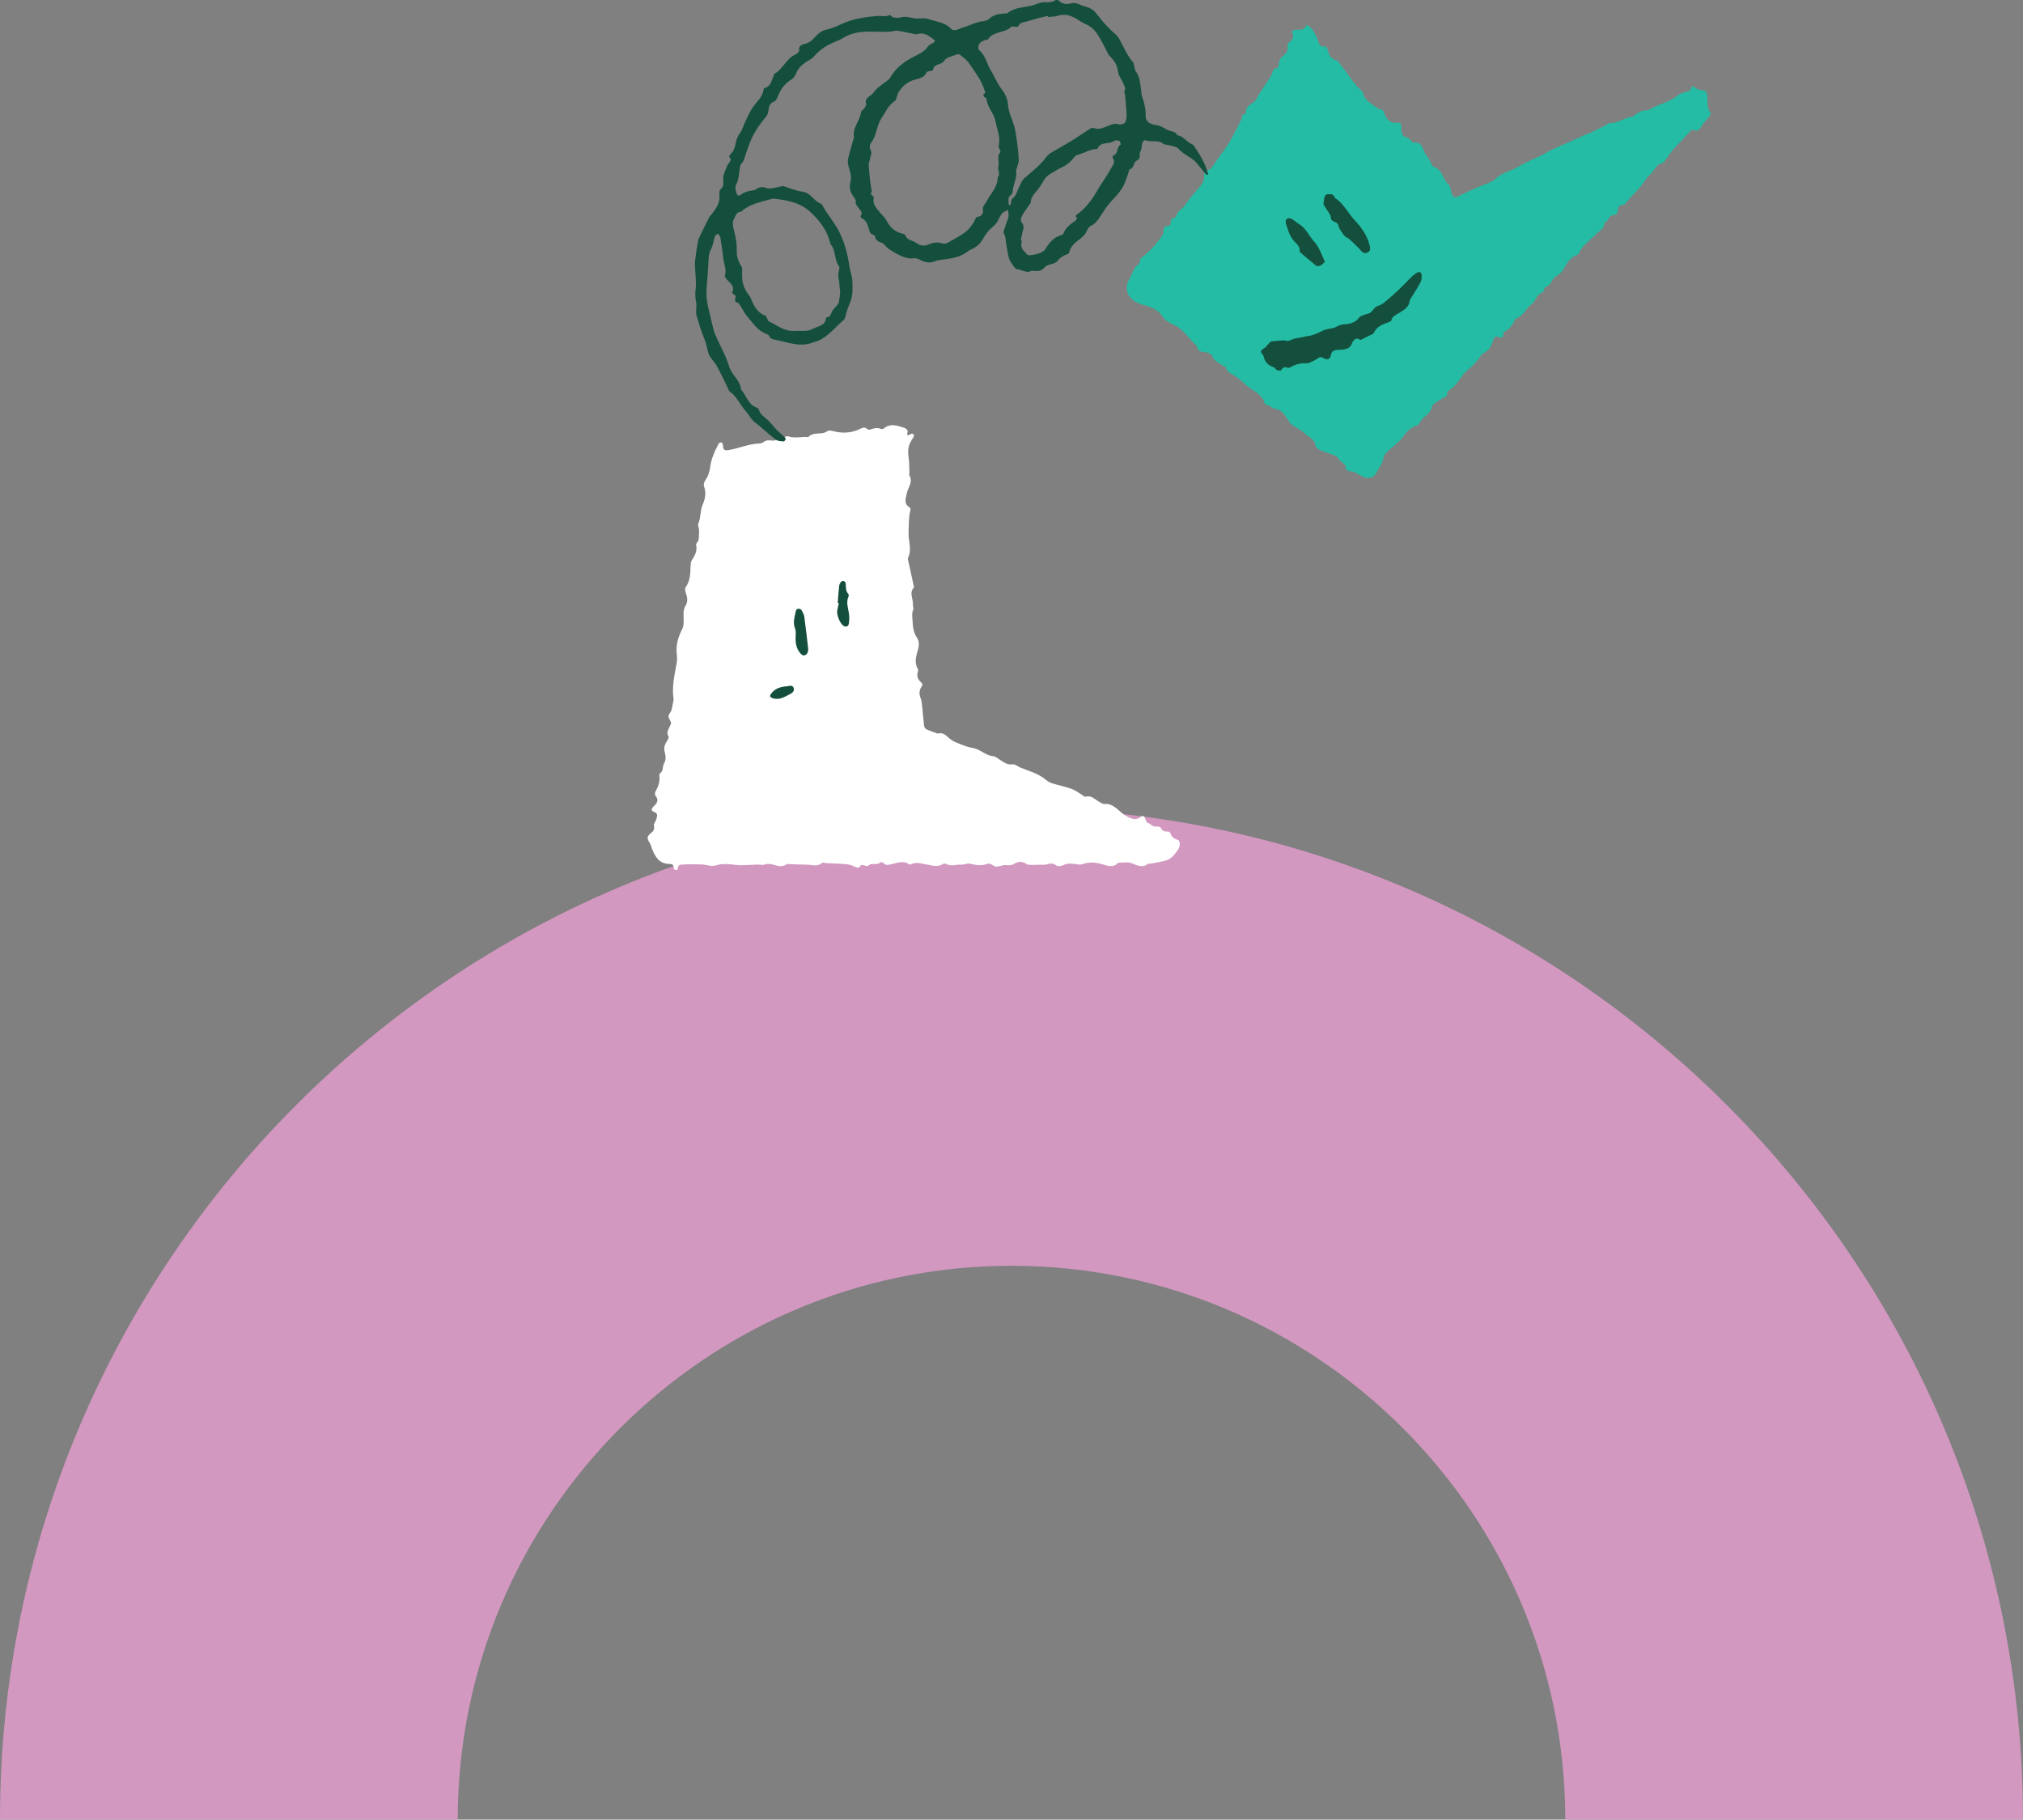
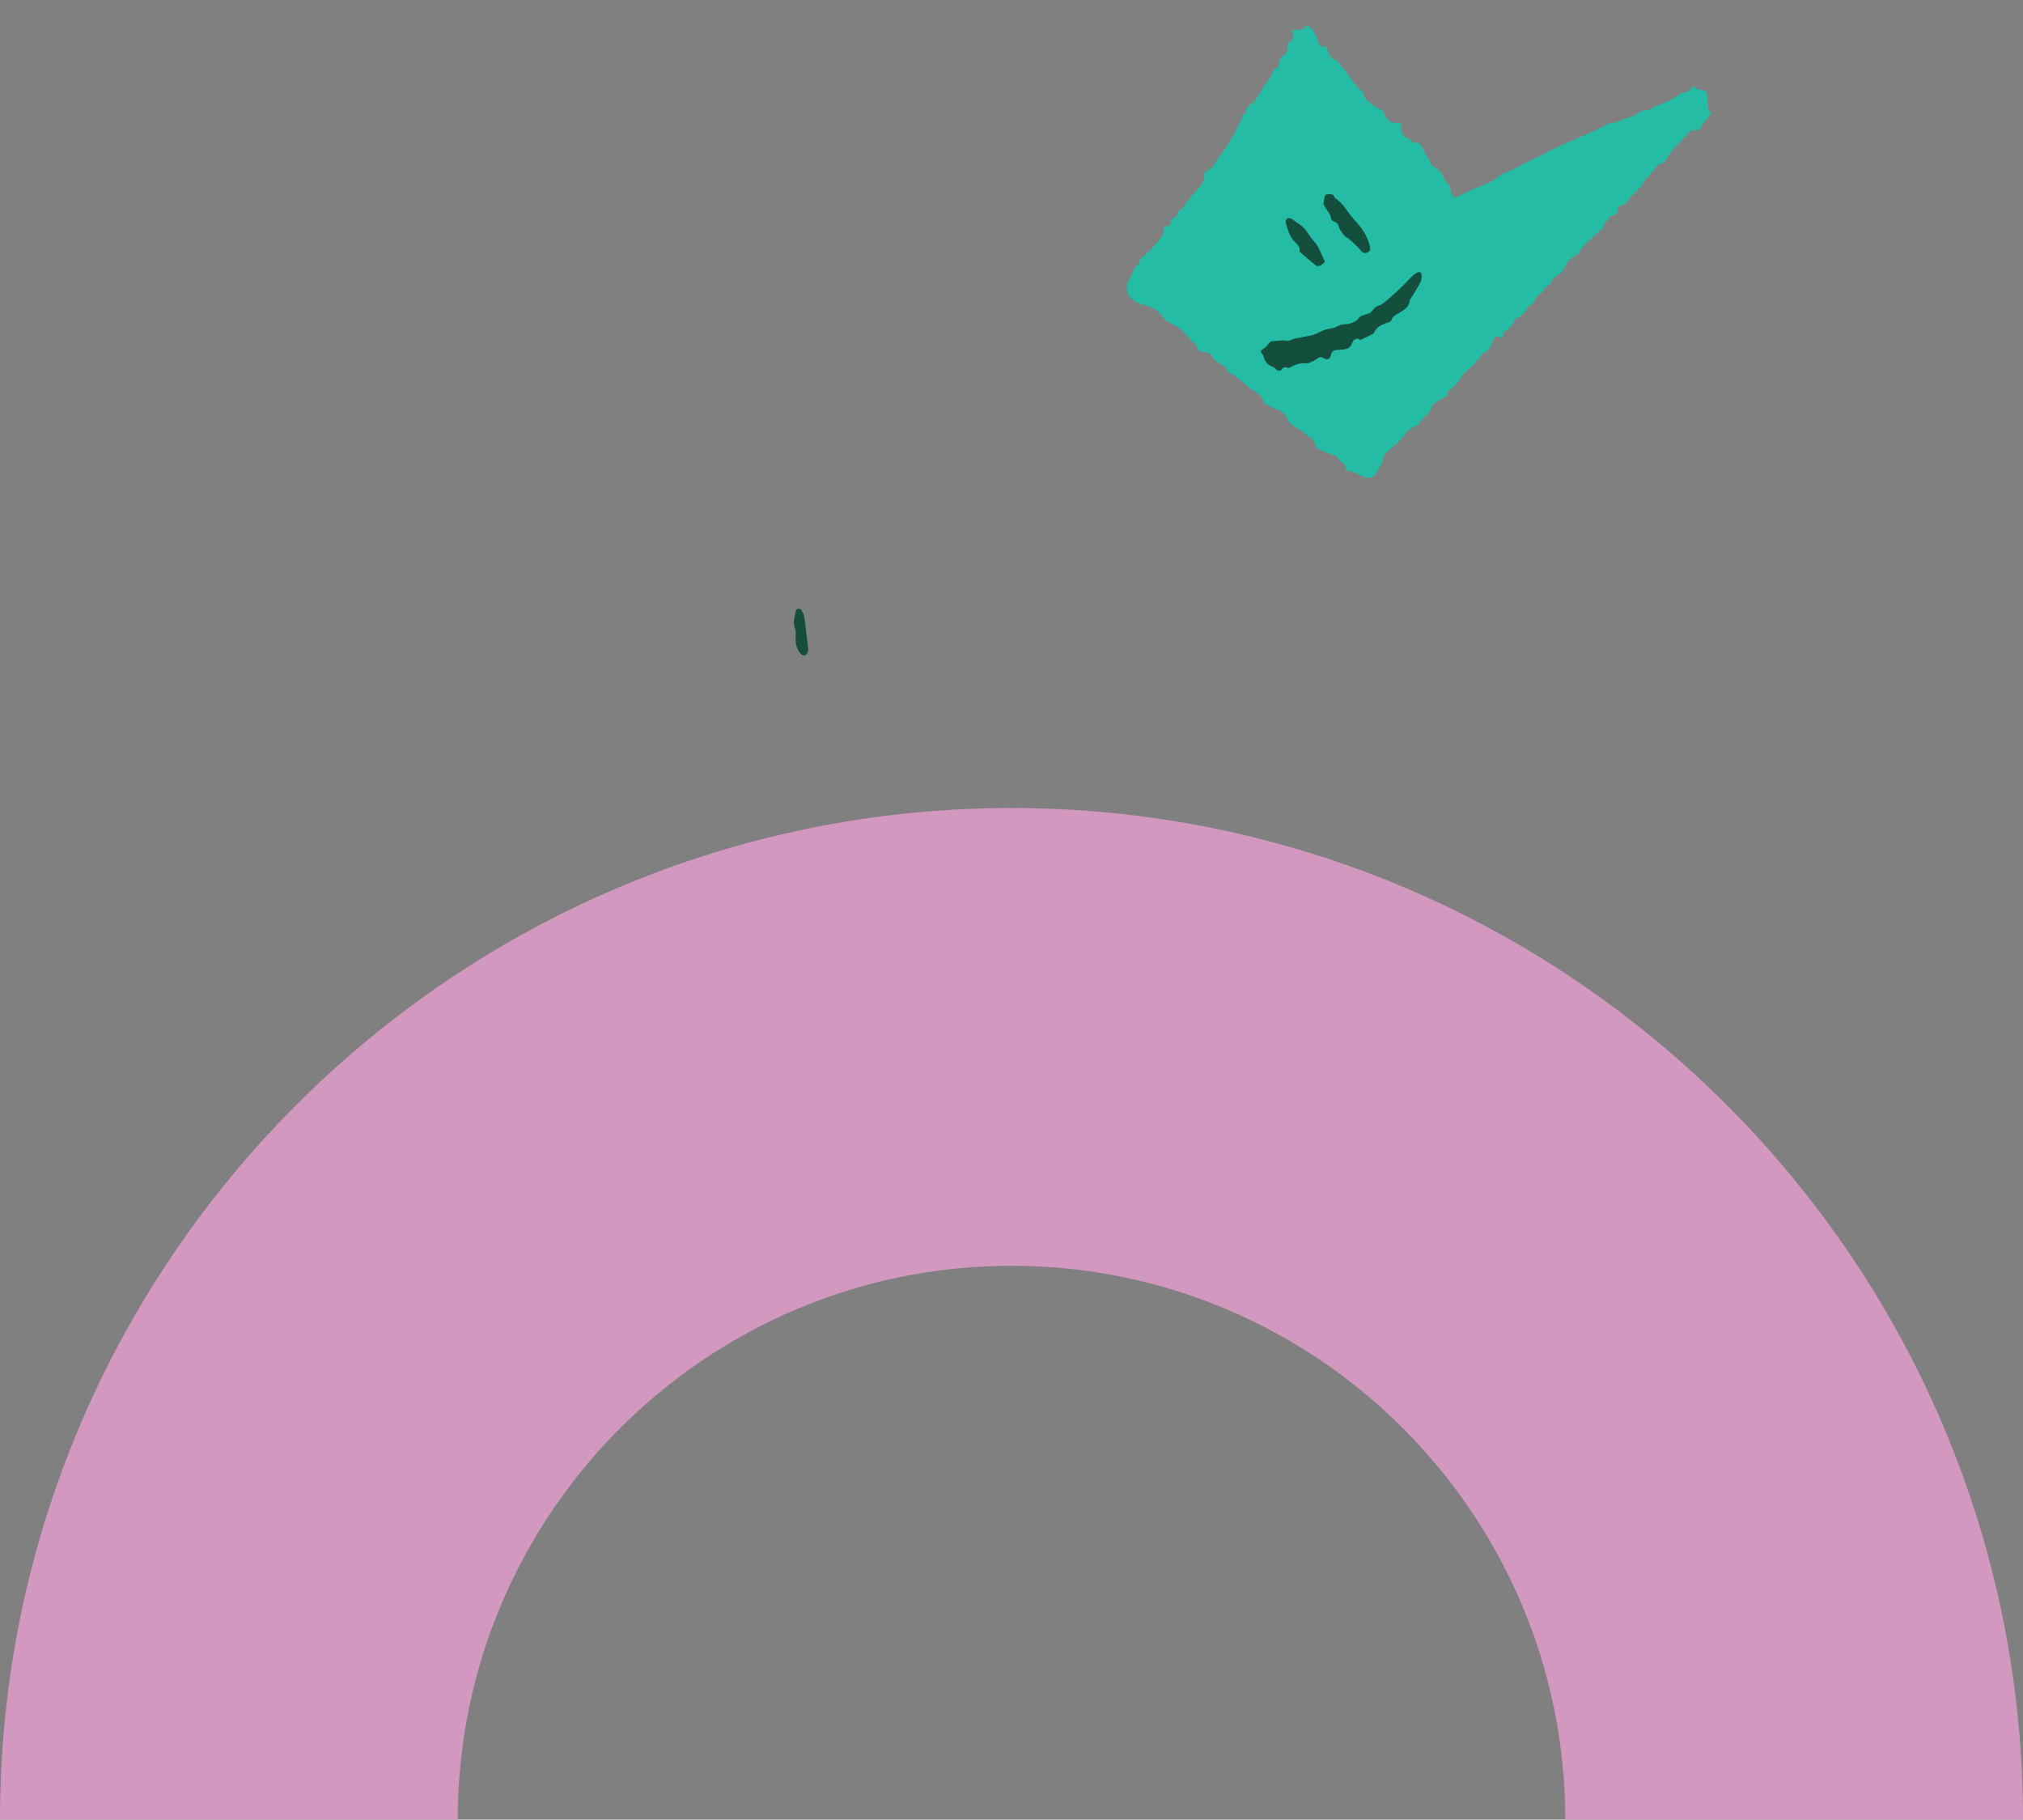
<svg xmlns="http://www.w3.org/2000/svg" id="Ebene_2" data-name="Ebene 2" viewBox="0 0 1356.02 1219.64">
  <rect x="0" y="0" width="1356.02" height="1219.64" fill="#808080" stroke="none" />
  <defs>
    <style>
      .cls-1 {
        fill: #24bca4;
      }

      .cls-2 {
        fill: #144f3d;
      }

      .cls-3 {
        fill: #fff;
      }

      .cls-4 {
        fill: #d298c0;
      }
    </style>
  </defs>
  <g id="Ebene_1-2" data-name="Ebene 1">
    <g id="Ebene_1-2" data-name="Ebene 1-2">
      <g>
        <path class="cls-4" d="M306.82,1219.64v-.04c0-204.66,166.53-371.19,371.19-371.19s371.19,166.53,371.19,371.19v.04h306.82v-.04c0-373.87-304.14-678.01-678.01-678.01S0,845.74,0,1219.6v.04h306.82Z" />
        <g>
-           <path class="cls-3" d="M628.48,491.67c3.61-.87,5.21.9,7.01,2.48,1.46,1.28,3.09,2.54,4.87,3.26,3.79,1.54,7.63,3.27,11.62,3.91,5.07.81,8.53,5.05,13.68,5.53,1.66.15,3.23,1.57,4.77,2.53,2.6,1.62,4.91,3.5,8.48,2.92,1.52-.25,3.32,1.48,5.04,2.17,5.94,2.4,12.24,4.03,17.28,8.35,1.2,1.03,2.74,1.8,4.25,2.27,4.25,1.32,8.64,2.19,12.82,3.68,2.49.89,4.68,2.62,7,3.98.78.45,1.73,1.48,2.3,1.29,3.99-1.28,6.22,1.86,9.11,3.34,1.13.58,2.36,1.58,3.47,1.49,6.72-.55,9.82,5.39,14.69,8.09,3.13,1.74,6.33,3.09,9.17.95,1.97-1.49,2.72-1.3,3.56.74.39.95.68,2.5,1.31,2.67,2.21.59,3.52,3.06,6.17,2.7.94-.13,2.5.08,2.85.68,1.12,1.92,2.38,2.95,4.71,2.6.57-.08,1.68.5,1.81.98.72,2.64,2.29,3.81,4.95,4.62,1.81.55,1.79,4.4.39,6.37-1.15,1.61-2.23,3.32-3.65,4.67-1.26,1.19-2.83,2.31-4.46,2.78-3.3.96-6.73,1.46-10.11,2.12-.71.14-1.64-.12-2.13.25-3.94,2.94-7.32.78-11.12-.58-2.61-.94-5.8-.24-8.73-.28-3.14,3.55-6.93,2.17-10.47,1.12-4.71-1.39-9.28-1.76-13.99-.02-1.04.39-2.4.09-3.59-.1-3.06-.49-6-.76-9,.7-1.29.63-3.62.91-4.54.17-2.2-1.77-4.12-1.39-6.43-.71-1.31.39-2.8.17-4.2.21-2.12.06-4.24.16-6.36.11-1-.02-2.21-.07-2.95-.61-2.76-2.04-5.58-1.7-8.2-.14-1.88,1.12-3.5,1.16-5.62.89-2.15-.27-4.51,1.15-6.69.94-1.95-.19-3.48-2.61-5.88-1.73-3.76,1.37-7.52.86-11.22-.11-2.22-.58-4.2.79-6.19.62-3.31-.28-6.72,1.44-9.96-.49-.54-.32-1.62-.35-2.11-.02-3.76,2.52-7.52.91-11.36.32-3.3-.51-6.66-1.85-10.04-.11-.42.21-1.19.22-1.56-.03-3.86-2.65-7.71-.86-11.56-.05-1.94.41-3.85,1.27-5.52-.75-.36-.44-1.73-.75-1.97-.49-2.32,2.45-6.13-.21-8.39,2.52-.25.3-1.54-.29-2.35-.4-.83-.11-2.31-.41-2.42-.15-1.16,2.62-2.97,1.55-4.51.79-3.91-1.93-8.11-1.6-12.24-1.88-2.17-.14-4.34-.2-6.51-.32-.91-.05-2.2-.6-2.65-.18-3.22,2.96-6.92,1.21-10.41,1.23-3.76.02-7.52-.25-11.28-.38-.72-.03-1.66-.29-2.13.06-3.5,2.59-6.91.65-10.37-.01-1.01-.2-2.09-.21-3.12-.12-.88.08-1.77.7-2.6.6-5.94-.69-11.81.74-17.87.02-4.24-.51-8.89-1.19-13.53.34-2.8.93-6.33-.55-9.54-.67-4.06-.16-8.14-.21-12.18.04-1.47.09-3.64-.18-3.73,2.76-.04,1.33-2.64,1.22-2.68-.25-.06-2.34-1.3-2.91-2.98-2.9-6.68.04-9.32-4.57-11.51-9.74-.56-1.32-.76-2.84-1.51-4.01-1.98-3.1-2.28-4.51.35-6.63,1.96-1.57,2.93-2.69,2.28-5.35-.3-1.24,1.38-2.84,1.65-4.37.28-1.59,1.58-3.46-1.34-4.66-2.4-.98-2.36-1.94-.2-4.04,2.29-2.23,3.27-4.24.86-7.03-.46-.53-.28-2.1.17-2.85,1.86-3.13,2.79-6.17,2.61-9.41-.05-.86-.22-2.27.21-2.52,2.66-1.61,1.62-4.65,2.82-6.65,1.6-2.67,1.06-5.27.47-7.78-.65-2.74-.12-4.9,1.43-7.11.67-.95,1.5-2.66,1.1-3.32-1.66-2.74.12-4.73.98-6.95.25-.66.81-1.34.74-1.96-.25-2.24-3.16-3.91-.67-6.85,1.4-1.65,1.42-4.5,2-6.82.22-.88.46-1.83.33-2.7-1.21-8.23.76-16.15,2.15-24.14.31-1.77.28-3.66.06-5.45-.77-6.14.81-11.6,3.62-17.07,1.22-2.37.98-5.63.91-8.47-.06-2.56-.07-4.87,1.35-7.2,1.72-2.82,1.19-5.85.07-8.85-.38-1.03-.63-2.65-.1-3.39,3.18-4.37,3.21-9.37,3.39-14.39.04-1.22.09-2.65.7-3.62,2.06-3.26,3.97-6.39,2.99-10.57-.21-.89,1.44-2.09,1.63-3.24.36-2.21.37-4.49.34-6.73-.02-1.4-1.01-3.06-.52-4.13,1.81-4,1.13-8.42,2.87-12.55,1.5-3.56,2.68-7.84,1.11-12.07-1.19-3.2,1.74-5.27,2.61-7.9.56-1.68,1.14-3.14,1.33-5.01.59-5.79,3.1-11.05,5.77-16.17.24-.47,1.16-.76,1.78-.79.31-.02.81.7.95,1.17.21.68.11,1.45.26,2.16.37,1.76,1.34,2.13,3.19,1.85,7.09-1.05,13.72-4.22,20.99-4.46,1.03-.03,2.25-.43,3.03-1.07,2.41-1.98,5.22-.39,7.71-1.09,2.58-.73,5.03-1.98,7.62-2.62,1.11-.28,2.45.5,3.7.61,1.37.12,2.75.07,4.13.03,1.57-.05,3.13-.21,4.7-.28.72-.03,1.78.35,2.11,0,3.49-3.72,8.9-1.02,12.68-3.87.78-.58,2.42-.37,3.55-.08,5.98,1.59,11.8,1.53,17.54-1.04,1.89-.85,3.91-2.26,5.97-.03.32.34,1.43.21,2.05-.02,2.27-.88,4.48-1.33,6.85-.3.5.22,1.46,0,1.91-.36,4.64-3.83,9.4-1.7,14.07-.24.83.26,2.05,1.71,1.9,2.29-.66,2.5-.48,3.27,2.08,1.71.45-.28,1.6-.23,1.8.08.31.47.34,1.47.03,1.95-3.68,5.62-4.08,7.9-3.23,14.15.46,3.38.33,6.85.45,10.27.01.35-.29.83-.15,1.05,2.88,4.51-.74,8.2-1.55,12.22-.71,3.53-2.35,7.1,1.99,9.57.36.2.52,1.21.38,1.75-1.25,4.86-1,9.81-1.23,14.76-.26,5.75,2.51,11.59-.4,17.28-.21.41.01,1.08.13,1.6,1.18,5.42,2.38,10.84,3.56,16.26.15.67.55,1.67.25,1.99-3.37,3.67-.24,7.65-.63,11.44-.1,1,.65,2.23.3,3.05-1.29,3.04-.58,6.03-.43,9.12.18,3.66.81,6.87,2.89,10.06,1.17,1.79,1.59,4.23.88,7.04-1.11,4.39-3.16,9.12-.34,13.78.31.52.2,1.46-.01,2.1-.97,2.96.25,5.2,2.34,7.04,1.12.99.86,1.67.19,2.72-1.48,2.32-1.83,4.7-.73,7.45.8,2.01.96,4.31,1.21,6.5.45,4.04.69,8.11,1.18,12.14.1.87.66,2.1,1.35,2.42,2.74,1.25,5.62,2.21,7.78,3.02Z" />
          <path class="cls-1" d="M1146.54,75.44c-2.56-3.12-1.84-6.84-2.13-10.39-.32-3.98-.49-4.05-4.76-4.86-.71-.14-1.51-.2-2.09-.58-2-1.3-4.07-3.3-4.53,1.21-.02.15-.98.15-1.46.33-2.31.85-5.02,1.22-6.82,2.7-4.73,3.9-10.51,5.4-15.88,7.83-1.78.8-3.63,2.44-5.3,2.26-2.97-.32-4.76,1.38-6.9,2.58-.94.53-1.74,1.68-2.67,1.76-5.34.48-9.64,4.58-15.23,4.23-.87-.05-1.76,1.15-2.72,1.62-3.2,1.59-6.43,3.14-9.66,4.66-.97.46-2.02.75-3,1.19-4.42,1.95-8.83,3.91-13.23,5.91-4.33,1.96-8.83,3.62-12.9,6.02-6.3,3.72-13.26,5.98-19.57,9.85-4.99,3.06-11.36,3.86-15.69,8.48-.72.76-1.77,1.29-2.76,1.71-4.32,1.84-8.69,3.55-12.99,5.41-2.8,1.21-5.55,2.52-8.25,3.93-2.72,1.42-3.74,1.24-5-1.7-.77-1.81-.49-4.56-1.74-5.58-4.22-3.43-4.12-10.4-10.23-12.15-.57-.16-1-1.03-1.36-1.65-1-1.72-1.61-3.8-2.96-5.15-3.15-3.13-2.24-10.32-9.41-9.5-.48.05-1.08-.85-1.6-1.34-.64-.59-1.17-1.58-1.9-1.75-4.1-.94-4.77-3.77-4.45-7.34.17-1.99-.62-3.04-2.87-2.81-4.74.48-7.24-2.53-8.62-6.39-.56-1.58-.85-2.51-2.64-2.7-.94-.1-1.96-.62-2.71-1.24-3.47-2.9-8.15-4.71-8.95-10.06-.11-.71-1.22-1.27-1.87-1.9-3.48-3.39-6.22-7.32-9.03-11.27-1.78-2.49-3.83-4.96-5.68-7.5-.21-.29-.49-.65-.8-.71-4.2-.82-5.49-3.98-6.37-7.61-.18-.73-1.23-1.86-1.73-1.79-3.53.51-3.96-1.78-4.78-4.36-.8-2.54-2.21-4.95-3.72-7.17-.86-1.25-2.47-1.99-3.74-2.96-.58.86-1.01,1.89-1.77,2.52-.61.51-1.61.68-2.46.75-1.43.12-2.91-.11-4.32.13-.54.09-1.43,1.37-1.29,1.61,1.68,2.95.63,4.92-1.88,6.74-.71.52-1.3,1.97-1.12,2.83.56,2.8-.96,4.7-2.77,6.07-1.95,1.48-2.84,3.11-2.99,5.46-.06,1.02-.65,2.83-1.12,2.87-3.58.3-2.99,3.63-4.29,5.53-2.7,3.95-5.28,7.97-7.9,11.98-1.16,1.78-1.9,4.1-3.49,5.28-2.63,1.95-5.67,3.18-5.36,7.28.11,1.45-3.73.4-2.35,3.12-2.95,5.64-5.64,11.44-8.94,16.87-3.08,5.06-6.98,9.61-10.16,14.62-1.01,1.6-1.64,2.86-3.62,3.54-1.27.44-3.09,2.43-2.9,3.36.74,3.64-1.6,6.22-3.28,8.3-3.22,4-6.83,7.65-9.58,12.08-1.62,2.6-5.28,3.64-5.8,7.29-.08.58-1.4.97-2.12,1.48-.58.41-1.66.94-1.61,1.27.46,2.79-.46,3.99-3.42,3.97-.55,0-1.69,2.1-1.55,3.08.31,2.12-.72,3.31-1.85,4.81-3.71,4.92-7.7,9.53-12.7,13.21-.53.39-1.23,1.21-1.14,1.69.48,2.37-1.48,2.95-2.64,4.22-1.05,1.15-1.66,2.72-2.38,4.16-.71,1.42-1.11,3.03-2,4.32-2,2.9-2.04,6.32-1.16,9.16,1.32,4.27,6.05,7.03,11.27,8.36,4.59,1.17,8.98,3.02,11.75,7.1,1.97,2.89,4.49,4.46,7.68,5.87,6.75,2.99,10.39,9.71,15.77,14.4.08,4,3.49,3.73,5.9,4.17,1.98.36,3.69.85,4.37,2.66,1.14,3.02,3.91,4.06,6.17,5.73,1.03.76,2.78,1.25,3.04,2.18.96,3.42,4.15,3.89,6.42,5.57,1.69,1.25,3.33,2.58,4.96,3.92.94.78,1.75,1.72,2.7,2.49,4.25,3.42,9.94,5.35,11.73,11.33.14.47.6,1.15.98,1.2,2.46.29,4.25,2.69,6.21,2.9,4.69.49,6.13,4.02,8.33,6.99.85,1.15,1.45,2.63,2.55,3.43,3.03,2.2,6.62,3.73,9.3,6.26,2.47,2.34,6.37,3.61,6.77,8.02.1,1.12,2.15,2.34,3.54,3.01,2.27,1.09,4.77,1.66,7.1,2.63,1.65.68,4.12,1.32,4.56,2.56,1.02,2.87,5.31,3.12,4.99,6.88-.05.61,1.58,1.95,2.41,1.93,3.73-.09,6.27,2.44,9.36,3.75,3.81,1.61,7.17.53,8.75-2.57,1.56-3.07,4-5.95,4.6-9.19.62-3.34,2.56-4.93,4.72-6.82,2.8-2.45,5.97-4.69,8.12-7.64,2.5-3.43,4.93-6.52,9.12-7.89.97-.32,2.13-1.11,2.52-1.99,1.88-4.24,7.33-5.63,8.21-10.83.26-1.53,2.69-2.81,4.29-3.97,1.45-1.05,3.14-1.74,4.69-2.65.53-.31,1.42-1.01,1.34-1.21-.86-2.22,1.08-3.24,2.16-3.95,5.24-3.48,7.26-9.78,12.22-13.51,2.38-1.78,4.31-4.19,6.33-6.41,1.21-1.33,1.92-3.48,3.37-4.15,3.72-1.73,5.45-4.6,6.54-8.29.56-1.88,1.28-3.89,4.22-2.48,1.19.57,3.03.35,2.67-2.04-.07-.48.1-1.35.4-1.48,3.88-1.7,5.94-4.95,7.67-8.57.26-.54,1.17-.82,1.83-1.12,4.22-1.92,5.64-6.69,9.45-9.18,1.9-1.25,2.48-4.39,4.28-5.95,1.63-1.41,4.05-1.89,3.92-4.73,0-.09.71-.13.97-.34,1.21-1.02,2.87-1.86,3.47-3.18,1.13-2.5,3.04-4.09,5.15-5.44,1.78-1.14,2.84-2.58,3.81-4.42,1.95-3.68,4.25-7.17,8.48-8.73.57-.21,1.2-.76,1.43-1.31,2.29-5.44,7.47-8.37,11.2-12.52,2.18-2.42,5.89-3.38,5.62-7.63-.01-.19.92-.34,1.27-.66,1.65-1.55,2.18-4.39,4.96-4.59,3.96-.29,2.15-4.03,3.65-5.73.53-.59,1.5-1,2.31-1.09,1.63-.18,2.27-1.14,3.25-2.36,3.84-4.79,8.69-8.7,11.96-14.05,1.39-2.27,3.64-4.01,5.32-6.12,1.75-2.21,2.92-4.87,6.24-5.44.96-.16,1.77-1.59,2.5-2.56,1.57-2.09,2.85-4.41,4.58-6.36,3.42-3.86,7.09-7.49,10.57-11.3,1.12-1.23,1.93-2.78,4-1.79,2.12.71,3.01-.29,4.13-2.14,1.72-2.84,4.18-5.22,6.22-7.87.36-.46.56-1.57.28-1.92Z" />
          <path class="cls-2" d="M861.03,228.09c2.49,1.38,5.11-1.04,7.97-1.39,3-.37,5.88-1.22,8.84-1.65,1.56-.23,3.09-.86,4.57-1.46,1.98-.8,3.85-1.92,5.87-2.59,1.83-.61,3.82-.74,5.71-1.21.84-.21,1.58-.77,2.4-1.09,1.28-.49,2.58-1.24,3.89-1.29,4.27-.16,8.07-.95,10.9-4.67.86-1.13,2.82-1.45,4.31-2.06.99-.41,2.25-.43,3.03-1.07,1.75-1.44,3.05-4.02,4.96-4.54,2.28-.61,3.83-1.8,5.42-3.17,3.01-2.58,6.01-5.17,8.9-7.88,2.36-2.21,4.52-4.63,6.83-6.9,1.4-1.37,2.8-2.8,4.4-3.89,2.53-1.73,3.99-.91,3.95,2.25-.02,1.37-.38,2.88-1.02,4.09-1.62,3.02-3.5,5.91-5.26,8.86-.65,1.09-1.69,2.15-1.82,3.31-.51,4.37-3.82,5.91-6.96,7.97-1.96,1.29-4.66,2.13-5.3,5.06-.12.54-1.23,1.01-1.97,1.26-3.98,1.36-7.83,2.79-9.75,7.08-.34.77-1.63,1.16-2.53,1.62-1.72.89-3.47,1.71-5.21,2.54-.46.22-1.14.68-1.38.52-3.49-2.32-5.13,1.17-5.78,2.79-1.24,3.08-3.5,3.3-5.93,3.72-1.43.24-2.92.07-4.35.28-1.89.28-3.18.99-3.58,3.33-.49,2.85-2.49,3.66-5.08,2.07-1.59-.98-2.38-.82-3.76.18-1.72,1.25-3.7,2.17-5.67,3.01-.89.38-2.03.33-3.04.28-2.74-.14-6.61.93-9.47,2.63-.55.32-1.42.66-1.89.44-2.13-.97-3.36-.22-4.51,1.62-.26.41-1.91.29-2.71-.06-.88-.38-1.4-1.63-2.28-1.94-3.5-1.25-5.88-3.29-6.67-7.12-.26-1.29-2.11-2.59-1.88-3.54.27-1.11,2.09-1.81,3.14-2.79.74-.68,1.31-1.56,2.01-2.29.58-.6,1.18-1.52,1.87-1.61,2.67-.36,5.37-.45,8.81-.69Z" />
          <path class="cls-2" d="M887.12,136.87c.18-1.6.21-2.33.36-3.04.32-1.57.34-3.58,2.52-3.63,1.68-.04,3.79-.41,4.53,1.97.05.17.09.41.22.49,5.84,3.63,8.67,10.02,13.24,14.85,4.56,4.82,8.72,10.62,10.22,17.59.38,1.77.42,3.25-1.51,4.09-1.68.74-2.99.5-4.28-1-1.88-2.19-3.99-4.18-6.06-6.2-1.11-1.08-2.17-2.06-3.7-2.82-1.83-.91-3.02-3.24-4.29-5.09-.69-1.01-1.05-2.28-1.43-3.47-.78-2.43-4.67-1.38-4.9-4.88-.13-2.04-2.06-3.97-3.19-5.93-.68-1.18-1.38-2.35-1.72-2.92Z" />
          <path class="cls-2" d="M888.12,175.44c-1.23,1.09-1.94,2.05-2.89,2.47-.88.39-2.39.67-2.99.2-3.81-3-7.44-6.21-11.13-9.36.67-4.13-2.82-5.72-4.75-8.41-2.21-3.1-3.39-7.07-4.46-10.82-.7-2.45,1.25-3.98,3.56-2.94,1.89.85,3.39,2.51,5.21,3.56,4.89,2.83,6.83,8.22,10.5,12.14,3.16,3.38,4.55,8.41,6.95,13.16Z" />
-           <path class="cls-2" d="M473.56,194.52c-.43,7.75,2.15,14.97,3.72,22.33.57,2.65,1.25,5.33,2.31,7.8,3.02,7.05,7.04,13.79,9.18,21.08,1.69,5.78,7.54,9.05,7.86,15.25,3.74,3.96,4.73,10.33,10.77,12.3.46.15,1.02.63,1.14,1.05,1.06,4.05,4.86,5.67,7.34,8.45,1.67,1.86,3.23,3.82,4.98,5.6,1.63,1.66,3.46,3.12,5.15,4.73.34.32.71,1.03.57,1.36-.25.58-.91,1.46-1.32,1.42-1.74-.18-3.81-.16-5.09-1.12-4.16-3.13-8.01-6.67-12-10.04-1.2-1.01-2.65-1.78-3.64-2.95-1.82-2.16-3.22-4.69-5.11-6.78-3.58-3.99-5.53-9.27-10.13-12.45-.79-.55-1.1-1.81-1.58-2.77-2.41-4.84-4.63-9.79-7.25-14.52-1.63-2.95-4.62-5.34-5.57-8.43-.94-3.04-1.32-6.22-2.62-9.3-2.22-5.27-3.83-10.81-5.46-16.31-.44-1.49-.06-3.21-.07-4.83,0-1.23.19-2.5-.08-3.67-.7-3.04-.77-5.96-.36-9.12.5-3.88-.1-7.9-.24-11.85-.07-2.11-.41-4.24-.21-6.32.41-4.08,1.05-8.14,1.72-12.18.26-1.56.69-3.15,1.37-4.58,2.08-4.41,4.3-8.77,6.52-13.11.39-.76,1.09-1.35,1.62-2.04,2.86-3.72,5.69-7.4,5.16-12.59-.17-1.63-.32-3.38,1.51-4.84.99-.8,1.33-3.12,1.08-4.62-.68-4.1,1.52-7.29,2.82-10.78.67-1.78,3.53-3.08,1.15-5.57-.17-.18.38-1.37.86-1.79,2.34-2.08,3.02-4.9,3.58-7.77.49-2.48,1.41-4.63,2.98-6.73,1.48-1.97,2.03-4.62,3.14-6.89,1.63-3.35,3.1-6.82,5.17-9.88,2.67-3.95,6.73-7.02,7.32-12.22.03-.3.32-.77.56-.82,4.32-.97,4.61-4.98,6.12-8.06.23-.47.17-1.28.5-1.46,5.85-3.09,7.9-10.31,14.18-12.97,1.05-.45,2.54-1.88,2.44-2.68-.46-3.62,2.33-4.03,4.44-4.62,2.84-.8,4.69-2.68,6.48-4.67,2.11-2.34,4.35-4.01,7.6-4.75,3.64-.83,7.15-2.42,10.58-3.99,7.33-3.36,15.22-4.38,23.06-5.1,2.87-.26,5.9.79,8.73-.74,2.39,2.88,5.88,1.87,8.5,1.45,3.18-.51,5.77.64,8.64.92,2.79.28,5.89-.58,8.38.34,5.19,1.9,11.12,2.05,15.36,6.49,2.32,2.42,5.12.08,7.49-.56,4.61-1.25,8.82-3.79,13.7-4.36,1.54-.18,3.37-.63,4.42-1.63,2.71-2.56,5.92-3.28,9.4-3.52,1.07-.08,2.44.08,3.16-.5,4.79-3.84,10.79-3.46,16.25-4.92,2.55-.68,5.05-2.1,7.59-2.16,2.74-.07,5.37.38,7.84-1.32.55-.38,2.01-.3,2.43.15,2.44,2.62,5.53,2.58,8.46,1.85,2.17-.54,3.74-.06,5.59.83,3.22,1.55,7.1,1.68,9.74,4.45,1.33,1.4,2.52,2.95,3.71,4.48,3.16,4.04,6.75,7.71,10.59,11.07,1.59,1.39,2.45,2.94,3.36,4.71,2.52,4.88,4.81,9.91,8.44,14.15.51.59.45,1.66.69,2.5.35,1.22.43,2.65,1.15,3.6,2.92,3.84,2.74,8.46,3.51,12.84.19,1.07.04,2.23.4,3.22,1.6,4.43,2.7,8.88,2.63,13.68-.06,4.16,3.51,5.63,6.67,6.02,3.12.38,5.37,1.96,7.87,3.32,2.21,1.2,5.38.64,6.64,3.59,3.98.49,5.98,4.24,9.38,5.71.63.27,1.32.7,1.69,1.25,3.95,5.83,7.68,11.78,9.48,18.7.08.31-.1.69-.15,1.04-.45-.22-1.03-.34-1.33-.69-1.64-1.9-3.21-3.86-4.82-5.79-.81-.97-1.54-2.05-2.48-2.88-3.5-3.09-7.93-4.88-11.19-8.43-1.28-1.4-3.92-1.6-5.98-2.23-1.38-.42-3.16-.23-4.17-1.05-3.46-2.77-7.67-.83-11.33-2.16-1.51-.55-2.32.8-2.65,2.09-.45,1.74-.25,3.84-1.18,5.21-1.31,1.93.93,4.96-2.7,6.33-1.79.67-1.38,4.71-4.26,5.65-.37.12-.62.87-.78,1.38-3.36,10.69-4.71,12.65-12.11,20.46-2.69,2.84-4.71,6.33-6.91,9.6-1.71,2.55-3.33,5.05-6.3,6.46-1.16.55-2.21,1.89-2.72,3.12-1.09,2.62-2.82,4.34-5.11,6.04-2.82,2.09-5.78,4.42-6.68,8.26-.15.62-.72,1.43-1.27,1.61-2.76.89-4.84,2.09-6.82,4.66-1.71,2.21-6.63,1.87-8.46,4.06-2.57,3.06-5.1,2.81-8.16,2.38-.18-.03-.41-.11-.54-.03-3.62,2.17-6.73-.86-10.12-1.02-1.07-.05-4.79-5.41-5.22-7.4-.73-3.37-1.42-6.75-1.93-10.16-.31-2.11-.11-4.12-1.4-6.21-.72-1.17.54-3.64,1.08-5.47.6-2.04,1.61-3.99,2-6.06.26-1.42-.24-2.98-.4-4.47-1.37.84-3.03,1.42-4.02,2.57-1.25,1.44-1.96,3.35-2.9,5.07-1.04,1.9-2.55,3.23-4.24,4.64-2.43,2.03-4.27,4.93-5.89,7.73-2,3.45-4.93,5.49-8.44,6.96-.33.14-.66.33-.94.56-5.18,4.32-11.5,5.13-17.86,5.91-1.61.2-3.28.47-4.77,1.07-3.71,1.49-7.09.65-10.32-1.21-1.65-.95-3.07-.95-5.02-.72-2.41.28-5.13-.81-7.51-1.8-2.63-1.1-5.04-2.72-7.49-4.21-.87-.52-1.61-1.28-2.36-1.98-.76-.71-1.32-1.78-2.2-2.17-2.33-1.02-4.88-1.59-5.19-4.83-.04-.42-1.09-.84-1.74-1.09-1.54-.6-1.68-1.76-2.18-3.23-.94-2.76-1.43-6.14-4.81-7.53-.46-.19-1.04-1.4-.89-1.58,1.89-2.29-.2-3.59-1.15-5.19-.88-1.49-2.68-2.58-2.04-4.77.12-.41-.22-1.06-.52-1.48-3.14-4.37-4.22-6.9-3.05-11.62.85-3.42-.21-6.47-1.06-9.34-.66-2.22-.97-4.2-.49-6.25.99-4.21,2.26-8.36,3.42-12.54.15-.53.57-1.08.48-1.55-1.26-6.43,4.07-11.03,4.73-16.94.1-.86,1.46-1.52,2.06-2.39.61-.89,1.6-2.13,1.36-2.88-1.15-3.55,1.4-4.64,3.5-6.31,1.51-1.2,2.48-3.08,3.95-4.36,2.12-1.85,4.5-3.42,6.73-5.15.7-.54,1.47-1.13,1.89-1.88,3.24-5.77,7.97-9.73,13.73-13,4.06-2.31,8.92-3.8,11.68-8.13.36-.57,1.08-.96,1.7-1.3,3.77-2.08,3.79-2.09.44-4.51-2.86-2.06-5.86-3.67-9.55-2.19-.34.14-7.89-1.48-8.24-1.53-2.33-.33-4.81-1.25-6.96-.74-3.56.83-6.94.62-10.52.53-8.03-.2-16.24-.52-23.56,4.08-2.18,1.37-4.67,2.26-7.06,3.28-5.11,2.17-9.43,5.37-13.05,9.6-.91,1.07-2.34,1.72-3.58,2.47-3.61,2.18-6.63,4.82-8.24,8.9-.51,1.29-1.43,2.73-2.57,3.41-4.83,2.87-7.86,7.02-9.74,12.21-.41,1.13-1.33,2.54-2.34,2.89-3.02,1.05-3.52,3.86-3.72,6.03-.22,2.43-1.28,3.71-2.68,5.42-2.82,3.44-5.43,7.14-7.51,11.06-1.99,3.76-3.26,7.91-4.75,11.92-.97,2.59-1.23,5.45-3.44,7.52-.57.53-.65,1.66-.79,2.54-.62,3.88-.58,7.85-2.67,11.49-.66,1.15-.06,3.18.29,4.74.51,2.31,1.56,2.88,3.4,1.47,2.15-1.66,4.5-2.16,7.01-2.57.89-.15,1.94-.2,2.62-.7,2.31-1.68,4.24-2.07,7.29-.97,2.55.92,5.95-.49,8.97-.9.69-.09,1.44-.63,2.03-.46,4.32,1.24,8.52,3.24,12.91,3.76,5.85.69,7.84,6.67,12.85,8.21.14.04.26.25.34.41,3.44,6.48,8.46,11.95,11.73,18.56,3.58,7.23,5.53,14.86,6.66,22.79.47,3.34,1.9,6.6,2.01,9.93.16,4.47.43,9.34-1.15,13.34-1.44,3.64-2.88,7.19-3.65,11.03-.13.67-.6,1.39-1.13,1.84-5.62,4.8-10.17,10.94-17.23,13.95-.93.4-1.98.52-2.92.91-5.55,2.27-11.13,1.77-16.75.35-3.15-.8-6.32-1.48-9.49-2.18-1.46-.32-2.76-.73-3.42-2.31-.25-.59-.97-1.16-1.6-1.37-6.19-2.08-9.37-7.5-13.3-12.03-1.7-1.96-2.79-4.43-4.23-6.63-.57-.87-1.19-2.16-1.99-2.34-1.8-.4-2.03-1.42-1.61-2.75.46-1.46.31-2.41-1.24-3-.39-.15-.91-.97-.8-1.23,1.91-4.38-1.7-6.29-3.85-8.88-.53-.64-1.3-1.64-1.12-2.21,1.4-4.31-.81-8.24-1.17-12.34-.4-4.49-1.12-8.95-1.86-13.4-.15-.89-1.04-1.65-1.6-2.48-.68.56-1.72.99-1.97,1.7-.97,2.82-1.25,5.97-2.63,8.54-1.47,2.73-1.64,5.38-1.76,8.3-.26,6.46-.89,12.9-1.38,19.35ZM584.41,128.45c-2.11,2.08,1.65,2.79,1.29,4.38-.98,4.26,1.84,6.73,4.07,9.51,1.47,1.84,3.42,3.42,4.45,5.47,2.41,4.79,5.97,7.82,11.21,8.92.49.1,1.22.43,1.34.8,1.07,3.55,4.87,3.49,7.25,5.2,2.03,1.47,4.89,2.74,8.27,1.19,2.58-1.19,5.81-1.94,8.99-.8,1.08.38,2.69.23,3.71-.32,4.14-2.25,8.36-4.46,12.11-7.26,2.39-1.79,4.24-4.45,5.88-7.01.9-1.39.62-3.17,3.19-3.43,1.44-.14,3.2-2,2.71-4.15-.59-2.56,1.32-3.92,2.28-5.79,2.76-5.36,7.69-9.73,7.61-16.4,2.1-2.26-.3-4.8.38-6.99,1-3.25-1.32-6.94,1.47-9.92.22-.24-.39-1.26-.62-1.92-.22-.65-.77-1.38-.63-1.94,1.51-5.92-1.09-11.28-2.13-16.86-1.01-5.38-5.6-9.27-6.01-14.89-.04-.6-1.37-1.03-1.88-1.71-.25-.33-.15-1.42.09-1.53,1.59-.74.74-1.65.42-2.67-2.12-6.83-6.54-12.34-10.45-18.11-1.48-2.18-3.86-3.77-5.94-5.5-.46-.38-1.49-.53-2.04-.29-2.95,1.26-7.04,1.94-8.46,4.22-1.99,3.22-7.46,1.84-7.59,6.61,0,.09-.99.09-1.49.24-.98.28-2.54.37-2.79.98-1.42,3.4-4.77,4.16-7.49,4.84-5.18,1.28-8.54,4.17-11.31,8.51-1.26,1.98-1.05,4.94-2.63,5.97-4.31,2.83-6.02,7.3-8.69,11.24-3.54,5.24-3.26,12-7.3,17-.74.91-.92,3.17-.3,4.12,1.65,2.51-.09,4.56-.29,6.78-.1,1.06-.85,2.1-.8,3.12.21,3.86.57,7.72.99,11.57.24,2.2.72,4.38,1.13,6.81ZM702.52,11.4c-.05-.23-.09-.46-.14-.7-2.06.47-4.15.87-6.19,1.41-3.55.95-7.05,2.18-10.64,2.91-1.85.38-2.24,1.79-3.3,2.72-.9.79-3.67-.49-4.48.31-4.44,4.36-12.09,2.67-15.67,8.5-.24.39-1.43.09-2.07.37-1.83.81-3.74,1.69-4.16,3.9-.17.9-.09,2.36.48,2.81,2.07,1.62,3.22,3.8,4.32,6.03,1.12,2.26,1.79,4.77,3.12,6.89,2.74,4.38,4.5,9.26,7.75,13.42,2.11,2.71,3.83,6.37,4.07,9.72.24,3.35,1.08,6.22,2.27,9.23,1.27,3.22,2.35,6.6,2.9,10.01.98,5.96,1.75,11.99,2.08,18.02.13,2.37-1.21,4.81-1.74,7.24-.18.84.15,1.78.12,2.67-.04.86-.19,1.73-.4,2.56-.52,2.07-1.1,4.11-1.64,6.17-.45,1.74-.34,4.37-1.43,5.04-2.62,1.62-1.53,3.73-1.68,5.71-.03.44.22.9.35,1.35.45-.46,1.3-.94,1.28-1.38-.1-1.95.42-3.24,2.15-4.48,1.15-.83,1.48-2.76,2.23-4.18,1.5-2.85,2.41-6.42,4.69-8.37,5.14-4.41,10.42-8.45,14.54-14.04,2.09-2.85,6.07-4.34,9.26-6.34,3.2-2,6.54-3.79,9.73-5.81,3.64-2.3,7.16-4.79,10.79-7.09.53-.34,1.48-.37,2.1-.14,3.87,1.41,7.13-.7,10.48-1.88,1.87-.66,3.25-1.34,5.52-.8,3.81.9,5.84-.82,5.9-4.88.08-4.97-.63-9.96-1.03-14.93-.07-.83-.74-2.03-.41-2.41,1.12-1.27.46-2.1.01-3.37-1.28-3.63-4.06-6.61-4.48-10.62-.47-4.44-3.45-7.42-6.3-10.47-.34-.37-.37-1.01-.63-1.48-2.34-4.31-4.4-8.82-7.17-12.84-1.64-2.38-4.15-4.55-6.75-5.75-1.6-.74-3.13-1.47-4.63-2.45-4.45-2.92-9.04-5.25-14.71-3.4-2.03.66-4.31.57-6.47.82ZM497.44,184.75q-.1,6.67,3.91,12.21c.64.88,1.39,1.74,1.8,2.73,2.06,5.04,4.25,9.91,9.97,11.91.49.17.69,1.16,1.03,1.76.43.74.7,1.85,1.34,2.13,5.55,2.47,10.19,6.79,17.18,6.3,4.06-.29,8.23.76,12.06-1.35,3.44-1.9,8.56-1.83,8.97-7.43,0-.11.29-.26.45-.28,2.59-.22,2.71-2.5,3.68-4.17.86-1.49,2.23-2.69,3.33-4.05.44-.54,1.01-1.14,1.1-1.77.39-2.84,1.18-5.79.74-8.53-.38-2.37-.24-4.86-.78-6.95-.64-2.49-.33-4.42.29-6.62.18-.65.26-1.62-.09-2.08-3.37-4.47-1.93-10.77-5.8-15.01-1.78-8.44-6.57-14.85-12.72-20.81-7.25-7.03-16.11-8.6-25.4-9.57-.52-.05-1.08.12-1.6.27-7.07,1.99-14.45,3.23-20.15,8.46-2.99.05-3.49,2.39-4.62,4.51-1.24,2.34-1.08,4.3-.49,6.71,1.02,4.13,2.18,8.38,2.16,12.57-.03,5.36.18,8.14,3.39,13.24.25.4.23,1.01.24,1.53.03,1.43.01,2.86.01,4.29ZM684.24,161.03c.23.06.45.11.68.17-.07.54-.07,1.1-.21,1.62-.99,3.72,2.05,5.7,3.92,7.85.76.88,3.6.11,5.45-.18,1.41-.22,2.85-.71,4.11-1.4,1.06-.58,2.18-1.43,2.77-2.45,2.46-4.3,5.57-7.73,10.55-9.09.48-.13,1.13-.52,1.27-.93,1.46-4.23,5.01-6.47,8.32-8.97.45-.34.9-1.54.74-1.68-1.6-1.48-.41-1.83.72-2.69,5.18-3.92,9.23-9.1,12.33-14.57,3-5.29,6.73-10.08,9.58-15.42,1.25-2.34,3.46-4.33,1.44-7.32-.26-.38.06-1.72.34-1.8,3.69-1.01,1.84-5.86,5-7.26.06-.03-.41-2.28-.99-2.5-1.07-.39-2.78-.51-3.58.11-3.32,2.57-9.09-.03-11.04,5.31-.06.16-.99-.07-1.48.03-1.34.29-2.71.55-4,1.01-2.33.83-4.56,1.99-6.93,2.63-1.47.4-2.44.84-3.43,2.17-1.51,2.02-3.5,3.85-5.63,5.2-1.98,1.25-4.19,2.01-6.24,3.37-2.83,1.89-6.08,2.96-7.95,6.2-1.66,2.89-3.5,5.74-5.67,8.25-1.79,2.08-3.32,4.03-3.38,6.9-.01.63-.68,1.26-1.09,1.86-1.41,2.07-2.95,4.07-4.23,6.22-1.12,1.89-2.03,4.02-.36,6.07,1.4,1.72.78,3.39.33,5.16-.51,2.02-.91,4.07-1.36,6.11Z" />
          <path class="cls-2" d="M541.78,435.28c-.15.67-.18,1.62-.58,2.38-1,1.92-2.92,2.19-4.4.6-3.18-3.41-3.72-7.67-3.47-12.04.1-1.81.2-3.37-.5-5.21-1.47-3.88-.15-7.85.68-11.7.35-1.63,2.98-1.76,3.84-.22.79,1.41,1.61,2.95,1.82,4.51.97,7.14,1.74,14.3,2.61,21.68Z" />
-           <path class="cls-2" d="M561.51,404.12c.3-3.73.54-7.48.95-11.2.11-.99.56-2.11,1.22-2.84,1.1-1.23,3.08-.58,3.19,1.05.16,2.51-.08,5.05,1.84,7.12.28.3.27,1.12.07,1.55-1.83,3.97-.21,7.79.31,11.69.28,2.11.19,4.32-.09,6.44-.27,1.97-2,2.58-3.59,1.53-2.48-1.63-4.81-7.52-4.17-10.52.33-1.58.67-3.15,1.01-4.73-.24-.03-.48-.06-.73-.09Z" />
-           <path class="cls-2" d="M527.42,460c1.8-.29,3.99-1.08,4.63,1.29.63,2.3-1.44,3.42-3.25,4.35-3.38,1.74-6.69,3.69-10.77,2.38-1.91-.61-2.36-1.46-1.1-3.13,2.62-3.49,6.37-4.62,10.49-4.88Z" />
        </g>
      </g>
    </g>
  </g>
</svg>